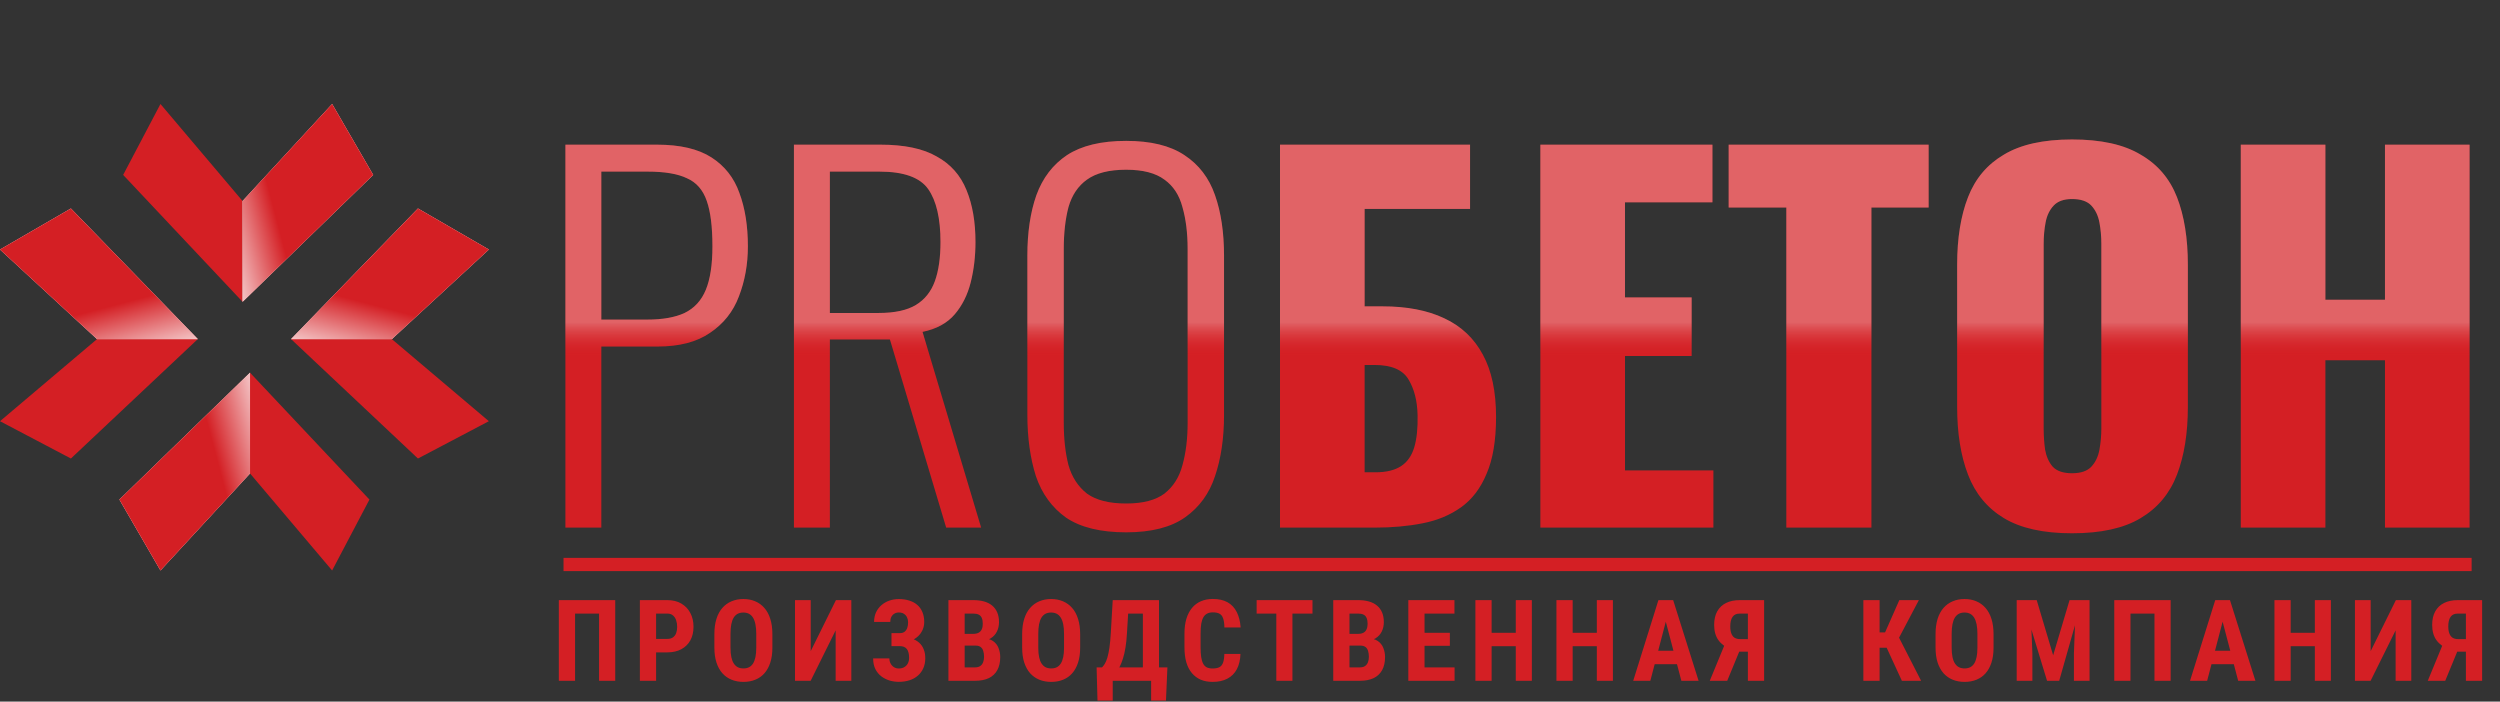
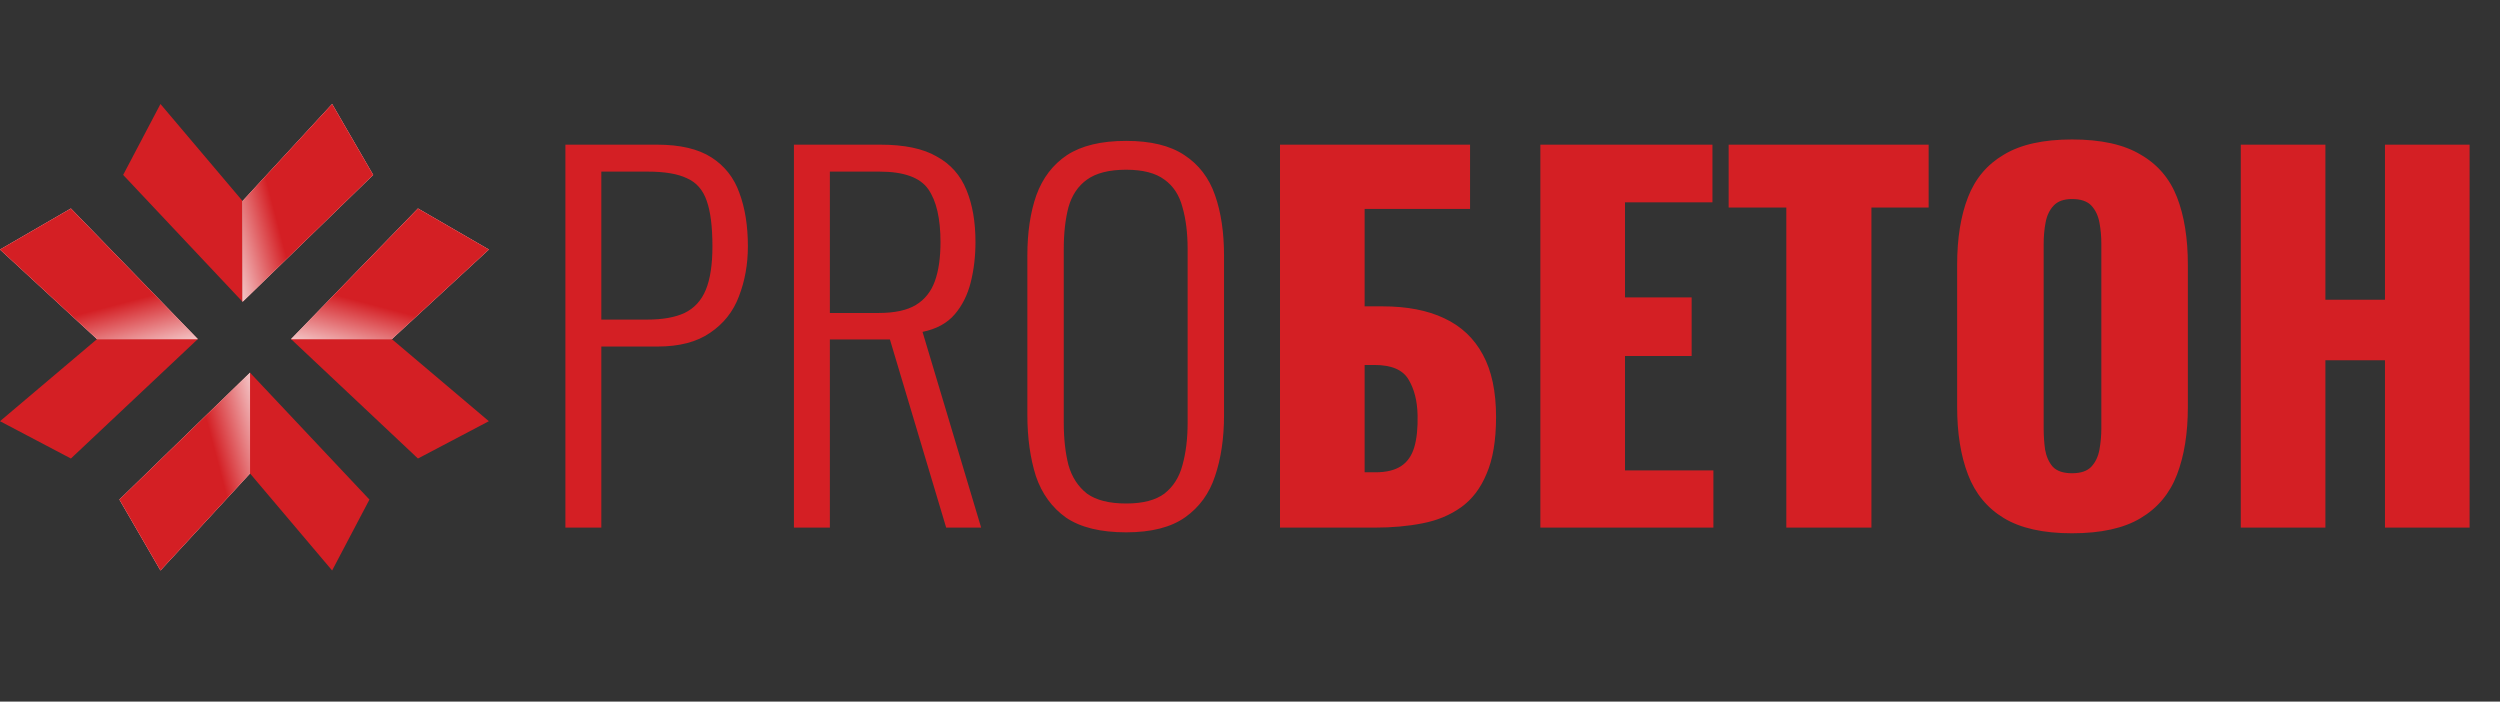
<svg xmlns="http://www.w3.org/2000/svg" width="1322" height="371" viewBox="0 0 1322 371" fill="none">
  <rect x="0" y="0" width="1322" height="371" fill="#333333" stroke="none" />
  <path d="M221.012 242.464L153.918 179.317L221.012 110.25L258.505 131.957L207.198 179.317L258.505 222.731L221.012 242.464Z" fill="#D41F24" />
  <path d="M207.198 179.317L258.505 131.957L221.012 110.25L153.918 179.317H207.198Z" fill="#D9D9D9" />
  <path d="M207.198 179.317L258.505 131.957L221.012 110.25L153.918 179.317H207.198Z" fill="url(#paint0_linear_4690_29)" />
  <path d="M37.492 242.464L104.586 179.317L37.492 110.25L-0.001 131.957L51.306 179.317L-0.001 222.731L37.492 242.464Z" fill="#D41F24" />
  <path d="M51.306 179.317L-0.001 131.957L37.492 110.25L104.586 179.317H51.306Z" fill="#D9D9D9" />
  <path d="M51.306 179.317L-0.001 131.957L37.492 110.25L104.586 179.317H51.306Z" fill="url(#paint1_linear_4690_29)" />
  <path d="M65.122 92.492L128.269 159.586L197.336 92.492L175.629 54.998L128.269 106.306L84.855 54.998L65.122 92.492Z" fill="#D41F24" />
  <path d="M128.269 106.306L175.629 54.998L197.336 92.492L128.269 159.586L128.269 106.306Z" fill="#D9D9D9" />
  <path d="M128.269 106.306L175.629 54.998L197.336 92.492L128.269 159.586L128.269 106.306Z" fill="url(#paint2_linear_4690_29)" />
  <path d="M195.359 264.172L132.212 197.078L63.145 264.172L84.851 301.666L132.212 250.359L175.625 301.666L195.359 264.172Z" fill="#D41F24" />
  <path d="M132.212 250.359L84.851 301.666L63.145 264.172L132.212 197.078L132.212 250.359Z" fill="#D9D9D9" />
  <path d="M132.212 250.359L84.851 301.666L63.145 264.172L132.212 197.078L132.212 250.359Z" fill="url(#paint3_linear_4690_29)" />
  <path d="M298.982 279V76.5H347.482C359.649 76.5 369.232 78.75 376.232 83.25C383.232 87.75 388.149 94 390.982 102C393.982 110 395.482 119.417 395.482 130.25C395.482 139.75 393.899 148.583 390.732 156.75C387.732 164.75 382.649 171.167 375.482 176C368.482 180.833 359.232 183.25 347.732 183.25H317.982V279H298.982ZM317.982 169H342.232C350.399 169 356.982 167.833 361.982 165.5C367.149 163 370.899 158.917 373.232 153.25C375.566 147.583 376.732 139.917 376.732 130.25C376.732 119.917 375.732 111.917 373.732 106.25C371.732 100.417 368.232 96.417 363.232 94.25C358.399 91.917 351.482 90.75 342.482 90.75H317.982V169ZM419.832 279V76.5H465.582C478.249 76.5 488.165 78.583 495.332 82.75C502.665 86.75 507.915 92.667 511.082 100.5C514.249 108.167 515.832 117.333 515.832 128C515.832 135.5 514.999 142.583 513.332 149.25C511.665 155.917 508.832 161.583 504.832 166.25C500.832 170.917 495.165 174 487.832 175.5L518.832 279H500.332L470.582 179.5H438.832V279H419.832ZM438.832 165.5H464.582C473.082 165.5 479.665 164.083 484.332 161.25C488.999 158.417 492.332 154.25 494.332 148.75C496.332 143.25 497.332 136.333 497.332 128C497.332 115.5 495.165 106.167 490.832 100C486.499 93.833 477.915 90.75 465.082 90.75H438.832V165.5ZM595.518 281.5C582.018 281.5 571.434 278.917 563.768 273.75C556.268 268.417 550.934 261.083 547.768 251.75C544.768 242.25 543.268 231.417 543.268 219.25V135.25C543.268 122.917 544.851 112.25 548.018 103.25C551.351 94.083 556.768 87 564.268 82C571.934 77 582.351 74.5 595.518 74.5C608.518 74.5 618.768 77 626.268 82C633.934 87 639.351 94.083 642.518 103.25C645.684 112.25 647.268 122.917 647.268 135.25V219.5C647.268 231.667 645.684 242.417 642.518 251.75C639.518 260.917 634.268 268.167 626.768 273.5C619.268 278.833 608.851 281.5 595.518 281.5ZM595.518 266.25C604.351 266.25 611.101 264.5 615.768 261C620.434 257.333 623.601 252.333 625.268 246C627.101 239.5 628.018 232 628.018 223.5V131.75C628.018 123.25 627.101 115.833 625.268 109.5C623.601 103.167 620.434 98.333 615.768 95C611.101 91.5 604.351 89.75 595.518 89.75C586.518 89.75 579.601 91.5 574.768 95C570.101 98.333 566.851 103.167 565.018 109.5C563.351 115.833 562.518 123.25 562.518 131.75V223.5C562.518 232 563.351 239.5 565.018 246C566.851 252.333 570.101 257.333 574.768 261C579.601 264.5 586.518 266.25 595.518 266.25ZM676.865 279V76.5H777.365V110.5H721.615V162H731.115C743.949 162 754.782 164.083 763.615 168.25C772.615 172.417 779.449 178.833 784.115 187.5C788.782 196 791.115 207 791.115 220.5C791.115 232.833 789.449 242.833 786.115 250.5C782.949 258.167 778.449 264.083 772.615 268.25C766.782 272.417 759.949 275.25 752.115 276.75C744.449 278.25 736.115 279 727.115 279H676.865ZM721.615 249.75H727.365C733.032 249.75 737.532 248.667 740.865 246.5C744.199 244.333 746.532 241 747.865 236.5C749.199 232 749.782 226.333 749.615 219.5C749.449 212 747.865 205.75 744.865 200.75C741.865 195.583 735.865 193 726.865 193H721.615V249.75ZM814.543 279V76.5H905.543V107H859.293V157.25H894.543V188.25H859.293V248.75H906.043V279H814.543ZM944.609 279V109.75H914.109V76.5H1019.86V109.75H989.609V279H944.609ZM1095.69 282C1080.52 282 1068.52 279.333 1059.69 274C1050.85 268.667 1044.52 261 1040.69 251C1036.85 241 1034.94 229.083 1034.94 215.25V140C1034.94 126 1036.85 114.083 1040.69 104.25C1044.52 94.417 1050.85 86.917 1059.69 81.75C1068.52 76.417 1080.52 73.75 1095.69 73.75C1111.02 73.75 1123.1 76.417 1131.94 81.75C1140.94 86.917 1147.35 94.417 1151.19 104.25C1155.02 114.083 1156.94 126 1156.94 140V215.25C1156.94 229.083 1155.02 241 1151.19 251C1147.35 261 1140.94 268.667 1131.94 274C1123.1 279.333 1111.02 282 1095.69 282ZM1095.69 250.25C1100.35 250.25 1103.77 249.083 1105.94 246.75C1108.1 244.417 1109.52 241.417 1110.19 237.75C1110.85 234.083 1111.19 230.333 1111.19 226.5V129C1111.19 125 1110.85 121.25 1110.19 117.75C1109.52 114.083 1108.1 111.083 1105.94 108.75C1103.77 106.417 1100.35 105.25 1095.69 105.25C1091.35 105.25 1088.1 106.417 1085.94 108.75C1083.77 111.083 1082.35 114.083 1081.69 117.75C1081.02 121.25 1080.69 125 1080.69 129V226.5C1080.69 230.333 1080.94 234.083 1081.44 237.75C1082.1 241.417 1083.44 244.417 1085.44 246.75C1087.6 249.083 1091.02 250.25 1095.69 250.25ZM1184.92 279V76.5H1229.67V158.5H1261.17V76.5H1305.92V279H1261.17V190.5H1229.67V279H1184.92Z" fill="#D41F24" />
-   <path d="M298.982 279V76.5H347.482C359.649 76.5 369.232 78.75 376.232 83.25C383.232 87.75 388.149 94 390.982 102C393.982 110 395.482 119.417 395.482 130.25C395.482 139.75 393.899 148.583 390.732 156.75C387.732 164.75 382.649 171.167 375.482 176C368.482 180.833 359.232 183.25 347.732 183.25H317.982V279H298.982ZM317.982 169H342.232C350.399 169 356.982 167.833 361.982 165.5C367.149 163 370.899 158.917 373.232 153.25C375.566 147.583 376.732 139.917 376.732 130.25C376.732 119.917 375.732 111.917 373.732 106.25C371.732 100.417 368.232 96.417 363.232 94.25C358.399 91.917 351.482 90.75 342.482 90.75H317.982V169ZM419.832 279V76.5H465.582C478.249 76.5 488.165 78.583 495.332 82.75C502.665 86.75 507.915 92.667 511.082 100.5C514.249 108.167 515.832 117.333 515.832 128C515.832 135.5 514.999 142.583 513.332 149.25C511.665 155.917 508.832 161.583 504.832 166.25C500.832 170.917 495.165 174 487.832 175.5L518.832 279H500.332L470.582 179.5H438.832V279H419.832ZM438.832 165.5H464.582C473.082 165.5 479.665 164.083 484.332 161.25C488.999 158.417 492.332 154.25 494.332 148.75C496.332 143.25 497.332 136.333 497.332 128C497.332 115.5 495.165 106.167 490.832 100C486.499 93.833 477.915 90.75 465.082 90.75H438.832V165.5ZM595.518 281.5C582.018 281.5 571.434 278.917 563.768 273.75C556.268 268.417 550.934 261.083 547.768 251.75C544.768 242.25 543.268 231.417 543.268 219.25V135.25C543.268 122.917 544.851 112.25 548.018 103.25C551.351 94.083 556.768 87 564.268 82C571.934 77 582.351 74.5 595.518 74.5C608.518 74.5 618.768 77 626.268 82C633.934 87 639.351 94.083 642.518 103.25C645.684 112.25 647.268 122.917 647.268 135.25V219.5C647.268 231.667 645.684 242.417 642.518 251.75C639.518 260.917 634.268 268.167 626.768 273.5C619.268 278.833 608.851 281.5 595.518 281.5ZM595.518 266.25C604.351 266.25 611.101 264.5 615.768 261C620.434 257.333 623.601 252.333 625.268 246C627.101 239.5 628.018 232 628.018 223.5V131.75C628.018 123.25 627.101 115.833 625.268 109.5C623.601 103.167 620.434 98.333 615.768 95C611.101 91.5 604.351 89.75 595.518 89.75C586.518 89.75 579.601 91.5 574.768 95C570.101 98.333 566.851 103.167 565.018 109.5C563.351 115.833 562.518 123.25 562.518 131.75V223.5C562.518 232 563.351 239.5 565.018 246C566.851 252.333 570.101 257.333 574.768 261C579.601 264.5 586.518 266.25 595.518 266.25ZM676.865 279V76.5H777.365V110.5H721.615V162H731.115C743.949 162 754.782 164.083 763.615 168.25C772.615 172.417 779.449 178.833 784.115 187.5C788.782 196 791.115 207 791.115 220.5C791.115 232.833 789.449 242.833 786.115 250.5C782.949 258.167 778.449 264.083 772.615 268.25C766.782 272.417 759.949 275.25 752.115 276.75C744.449 278.25 736.115 279 727.115 279H676.865ZM721.615 249.75H727.365C733.032 249.75 737.532 248.667 740.865 246.5C744.199 244.333 746.532 241 747.865 236.5C749.199 232 749.782 226.333 749.615 219.5C749.449 212 747.865 205.75 744.865 200.75C741.865 195.583 735.865 193 726.865 193H721.615V249.75ZM814.543 279V76.5H905.543V107H859.293V157.25H894.543V188.25H859.293V248.75H906.043V279H814.543ZM944.609 279V109.75H914.109V76.5H1019.86V109.75H989.609V279H944.609ZM1095.69 282C1080.52 282 1068.52 279.333 1059.69 274C1050.85 268.667 1044.52 261 1040.69 251C1036.85 241 1034.94 229.083 1034.94 215.25V140C1034.94 126 1036.85 114.083 1040.69 104.25C1044.52 94.417 1050.85 86.917 1059.69 81.75C1068.52 76.417 1080.52 73.75 1095.69 73.75C1111.02 73.75 1123.1 76.417 1131.94 81.75C1140.94 86.917 1147.35 94.417 1151.19 104.25C1155.02 114.083 1156.94 126 1156.94 140V215.25C1156.94 229.083 1155.02 241 1151.19 251C1147.35 261 1140.94 268.667 1131.94 274C1123.1 279.333 1111.02 282 1095.69 282ZM1095.69 250.25C1100.35 250.25 1103.77 249.083 1105.94 246.75C1108.1 244.417 1109.52 241.417 1110.19 237.75C1110.85 234.083 1111.19 230.333 1111.19 226.5V129C1111.19 125 1110.85 121.25 1110.19 117.75C1109.52 114.083 1108.1 111.083 1105.94 108.75C1103.77 106.417 1100.35 105.25 1095.69 105.25C1091.35 105.25 1088.1 106.417 1085.94 108.75C1083.77 111.083 1082.35 114.083 1081.69 117.75C1081.02 121.25 1080.69 125 1080.69 129V226.5C1080.69 230.333 1080.94 234.083 1081.44 237.75C1082.1 241.417 1083.44 244.417 1085.44 246.75C1087.6 249.083 1091.02 250.25 1095.69 250.25ZM1184.92 279V76.5H1229.67V158.5H1261.17V76.5H1305.92V279H1261.17V190.5H1229.67V279H1184.92Z" fill="url(#paint4_linear_4690_29)" />
-   <path d="M325.336 317.344V360H316.781V324.463H304.096V360H295.512V317.344H325.336ZM352.898 344.971H344.168V337.852H352.898C354.129 337.852 355.125 337.578 355.887 337.031C356.648 336.484 357.205 335.732 357.557 334.775C357.908 333.799 358.084 332.705 358.084 331.494C358.084 330.264 357.908 329.111 357.557 328.037C357.205 326.963 356.648 326.104 355.887 325.459C355.125 324.795 354.129 324.463 352.898 324.463H346.951V360H338.367V317.344H352.898C355.77 317.344 358.23 317.949 360.281 319.16C362.352 320.371 363.943 322.041 365.057 324.17C366.17 326.279 366.727 328.701 366.727 331.436C366.727 334.189 366.17 336.582 365.057 338.613C363.943 340.625 362.352 342.188 360.281 343.301C358.23 344.414 355.77 344.971 352.898 344.971ZM408.439 335.361V342.48C408.439 345.488 408.068 348.125 407.326 350.391C406.604 352.637 405.568 354.521 404.221 356.045C402.893 357.549 401.281 358.682 399.387 359.443C397.512 360.205 395.432 360.586 393.146 360.586C390.861 360.586 388.771 360.205 386.877 359.443C385.002 358.682 383.381 357.549 382.014 356.045C380.666 354.521 379.621 352.637 378.879 350.391C378.137 348.125 377.766 345.488 377.766 342.48V335.361C377.766 332.275 378.127 329.58 378.85 327.275C379.572 324.951 380.617 323.018 381.984 321.475C383.352 319.912 384.973 318.74 386.848 317.959C388.723 317.158 390.803 316.758 393.088 316.758C395.373 316.758 397.453 317.158 399.328 317.959C401.203 318.74 402.824 319.912 404.191 321.475C405.559 323.018 406.604 324.951 407.326 327.275C408.068 329.58 408.439 332.275 408.439 335.361ZM399.914 342.48V335.303C399.914 333.271 399.768 331.543 399.475 330.117C399.182 328.672 398.742 327.49 398.156 326.572C397.57 325.654 396.857 324.98 396.018 324.551C395.178 324.121 394.201 323.906 393.088 323.906C391.975 323.906 390.988 324.121 390.129 324.551C389.289 324.98 388.576 325.654 387.99 326.572C387.424 327.49 386.994 328.672 386.701 330.117C386.428 331.543 386.291 333.271 386.291 335.303V342.48C386.291 344.434 386.438 346.104 386.73 347.49C387.023 348.877 387.463 350.01 388.049 350.889C388.635 351.768 389.348 352.422 390.188 352.852C391.047 353.262 392.033 353.467 393.146 353.467C394.24 353.467 395.207 353.262 396.047 352.852C396.906 352.422 397.619 351.768 398.186 350.889C398.752 350.01 399.182 348.877 399.475 347.49C399.768 346.104 399.914 344.434 399.914 342.48ZM428.707 344.326L442.037 317.344H450.182V360H441.891V333.34L428.678 360H420.387V317.344H428.707V344.326ZM477.07 339.58H471.416V334.805H475.781C476.816 334.805 477.656 334.57 478.301 334.102C478.945 333.613 479.424 332.949 479.736 332.109C480.049 331.25 480.205 330.234 480.205 329.062C480.205 328.125 480.02 327.266 479.648 326.484C479.297 325.703 478.76 325.078 478.037 324.609C477.334 324.121 476.406 323.877 475.254 323.877C474.414 323.877 473.652 324.082 472.969 324.492C472.285 324.883 471.748 325.449 471.357 326.191C470.967 326.934 470.771 327.832 470.771 328.887H462.217C462.217 326.992 462.559 325.303 463.242 323.818C463.945 322.314 464.902 321.045 466.113 320.01C467.324 318.955 468.711 318.154 470.273 317.607C471.855 317.061 473.516 316.787 475.254 316.787C477.324 316.787 479.18 317.051 480.82 317.578C482.461 318.086 483.867 318.848 485.039 319.863C486.23 320.879 487.139 322.148 487.764 323.672C488.408 325.176 488.73 326.924 488.73 328.916C488.73 330.381 488.447 331.758 487.881 333.047C487.314 334.336 486.514 335.469 485.479 336.445C484.443 337.422 483.203 338.193 481.758 338.76C480.332 339.307 478.77 339.58 477.07 339.58ZM471.416 336.973H477.07C478.984 336.973 480.693 337.217 482.197 337.705C483.701 338.193 484.98 338.906 486.035 339.844C487.09 340.781 487.891 341.943 488.438 343.33C489.004 344.697 489.287 346.27 489.287 348.047C489.287 350.039 488.936 351.816 488.232 353.379C487.549 354.922 486.582 356.23 485.332 357.305C484.082 358.379 482.607 359.189 480.908 359.736C479.209 360.283 477.324 360.557 475.254 360.557C473.633 360.557 472.012 360.322 470.391 359.854C468.789 359.365 467.334 358.623 466.025 357.627C464.717 356.631 463.672 355.352 462.891 353.789C462.109 352.227 461.719 350.352 461.719 348.164H470.303C470.303 349.141 470.518 350.039 470.947 350.859C471.377 351.66 471.963 352.305 472.705 352.793C473.447 353.262 474.297 353.496 475.254 353.496C476.426 353.496 477.412 353.252 478.213 352.764C479.033 352.275 479.658 351.611 480.088 350.771C480.518 349.912 480.732 348.965 480.732 347.93C480.732 346.797 480.625 345.84 480.41 345.059C480.215 344.258 479.902 343.613 479.473 343.125C479.043 342.617 478.516 342.246 477.891 342.012C477.285 341.777 476.582 341.66 475.781 341.66H471.416V336.973ZM515.941 341.396H507.182L507.152 335.186H514.594C515.766 335.186 516.723 334.99 517.465 334.6C518.227 334.189 518.783 333.594 519.135 332.812C519.506 332.012 519.691 331.045 519.691 329.912C519.691 328.604 519.516 327.559 519.164 326.777C518.832 325.977 518.295 325.391 517.553 325.02C516.83 324.648 515.873 324.463 514.682 324.463H510.111V360H501.527V317.344H514.682C516.791 317.344 518.686 317.578 520.365 318.047C522.045 318.516 523.471 319.238 524.643 320.215C525.814 321.172 526.713 322.383 527.338 323.848C527.963 325.293 528.275 327.012 528.275 329.004C528.275 330.762 527.924 332.383 527.221 333.867C526.518 335.352 525.414 336.572 523.91 337.529C522.406 338.467 520.463 338.984 518.08 339.082L515.941 341.396ZM515.619 360H504.75L508.178 352.91H515.619C516.771 352.91 517.689 352.666 518.373 352.178C519.057 351.689 519.555 351.035 519.867 350.215C520.199 349.375 520.365 348.418 520.365 347.344C520.365 346.133 520.219 345.078 519.926 344.18C519.652 343.281 519.193 342.598 518.549 342.129C517.904 341.641 517.035 341.396 515.941 341.396H508.559L508.617 335.186H517.582L519.604 337.646C521.889 337.568 523.715 338.008 525.082 338.965C526.449 339.902 527.426 341.133 528.012 342.656C528.617 344.16 528.92 345.762 528.92 347.461C528.92 350.195 528.402 352.5 527.367 354.375C526.352 356.23 524.857 357.637 522.885 358.594C520.912 359.531 518.49 360 515.619 360ZM571.189 335.361V342.48C571.189 345.488 570.818 348.125 570.076 350.391C569.354 352.637 568.318 354.521 566.971 356.045C565.643 357.549 564.031 358.682 562.137 359.443C560.262 360.205 558.182 360.586 555.896 360.586C553.611 360.586 551.521 360.205 549.627 359.443C547.752 358.682 546.131 357.549 544.764 356.045C543.416 354.521 542.371 352.637 541.629 350.391C540.887 348.125 540.516 345.488 540.516 342.48V335.361C540.516 332.275 540.877 329.58 541.6 327.275C542.322 324.951 543.367 323.018 544.734 321.475C546.102 319.912 547.723 318.74 549.598 317.959C551.473 317.158 553.553 316.758 555.838 316.758C558.123 316.758 560.203 317.158 562.078 317.959C563.953 318.74 565.574 319.912 566.941 321.475C568.309 323.018 569.354 324.951 570.076 327.275C570.818 329.58 571.189 332.275 571.189 335.361ZM562.664 342.48V335.303C562.664 333.271 562.518 331.543 562.225 330.117C561.932 328.672 561.492 327.49 560.906 326.572C560.32 325.654 559.607 324.98 558.768 324.551C557.928 324.121 556.951 323.906 555.838 323.906C554.725 323.906 553.738 324.121 552.879 324.551C552.039 324.98 551.326 325.654 550.74 326.572C550.174 327.49 549.744 328.672 549.451 330.117C549.178 331.543 549.041 333.271 549.041 335.303V342.48C549.041 344.434 549.188 346.104 549.48 347.49C549.773 348.877 550.213 350.01 550.799 350.889C551.385 351.768 552.098 352.422 552.938 352.852C553.797 353.262 554.783 353.467 555.896 353.467C556.99 353.467 557.957 353.262 558.797 352.852C559.656 352.422 560.369 351.768 560.936 350.889C561.502 350.01 561.932 348.877 562.225 347.49C562.518 346.104 562.664 344.434 562.664 342.48ZM611.115 352.91V360H585.979V352.91H611.115ZM588.41 352.91V370.488H580.354L579.885 352.91H588.41ZM617.326 352.91L616.564 370.488H608.713V352.91H617.326ZM606.691 317.344V324.463H589.465V317.344H606.691ZM612.873 317.344V360H604.348V317.344H612.873ZM588.41 317.344H596.994L595.939 334.805C595.783 337.695 595.52 340.244 595.148 342.451C594.797 344.639 594.357 346.553 593.83 348.193C593.322 349.834 592.756 351.26 592.131 352.471C591.506 353.682 590.842 354.736 590.139 355.635C589.436 356.533 588.713 357.334 587.971 358.037C587.229 358.74 586.496 359.395 585.773 360H581.086V352.91H582.756C583.244 352.441 583.732 351.807 584.221 351.006C584.709 350.205 585.158 349.131 585.568 347.783C585.979 346.416 586.34 344.678 586.652 342.568C586.965 340.459 587.209 337.871 587.385 334.805L588.41 317.344ZM647.438 345.791H655.963C655.846 348.994 655.201 351.699 654.029 353.906C652.857 356.094 651.188 357.754 649.02 358.887C646.871 360.02 644.273 360.586 641.227 360.586C638.863 360.586 636.764 360.195 634.928 359.414C633.092 358.613 631.529 357.441 630.24 355.898C628.951 354.355 627.975 352.451 627.311 350.186C626.666 347.9 626.344 345.273 626.344 342.305V335.068C626.344 332.1 626.686 329.473 627.369 327.188C628.072 324.902 629.068 322.988 630.357 321.445C631.666 319.883 633.238 318.711 635.074 317.93C636.93 317.129 639.02 316.729 641.344 316.729C644.449 316.729 647.047 317.314 649.137 318.486C651.227 319.658 652.838 321.367 653.971 323.613C655.123 325.84 655.816 328.564 656.051 331.787H647.467C647.428 329.756 647.203 328.164 646.793 327.012C646.402 325.84 645.777 325.02 644.918 324.551C644.059 324.062 642.867 323.818 641.344 323.818C640.211 323.818 639.234 324.023 638.414 324.434C637.594 324.824 636.92 325.459 636.393 326.338C635.865 327.217 635.475 328.369 635.221 329.795C634.986 331.221 634.869 332.959 634.869 335.01V342.305C634.869 344.316 634.977 346.035 635.191 347.461C635.406 348.867 635.748 350.02 636.217 350.918C636.686 351.816 637.32 352.471 638.121 352.881C638.941 353.291 639.977 353.496 641.227 353.496C642.672 353.496 643.834 353.281 644.713 352.852C645.611 352.422 646.275 351.65 646.705 350.537C647.135 349.424 647.379 347.842 647.438 345.791ZM683.438 317.344V360H674.912V317.344H683.438ZM694.043 317.344V324.463H664.512V317.344H694.043ZM719.438 341.396H710.678L710.648 335.186H718.09C719.262 335.186 720.219 334.99 720.961 334.6C721.723 334.189 722.279 333.594 722.631 332.812C723.002 332.012 723.188 331.045 723.188 329.912C723.188 328.604 723.012 327.559 722.66 326.777C722.328 325.977 721.791 325.391 721.049 325.02C720.326 324.648 719.369 324.463 718.178 324.463H713.607V360H705.023V317.344H718.178C720.287 317.344 722.182 317.578 723.861 318.047C725.541 318.516 726.967 319.238 728.139 320.215C729.311 321.172 730.209 322.383 730.834 323.848C731.459 325.293 731.771 327.012 731.771 329.004C731.771 330.762 731.42 332.383 730.717 333.867C730.014 335.352 728.91 336.572 727.406 337.529C725.902 338.467 723.959 338.984 721.576 339.082L719.438 341.396ZM719.115 360H708.246L711.674 352.91H719.115C720.268 352.91 721.186 352.666 721.869 352.178C722.553 351.689 723.051 351.035 723.363 350.215C723.695 349.375 723.861 348.418 723.861 347.344C723.861 346.133 723.715 345.078 723.422 344.18C723.148 343.281 722.689 342.598 722.045 342.129C721.4 341.641 720.531 341.396 719.438 341.396H712.055L712.113 335.186H721.078L723.1 337.646C725.385 337.568 727.211 338.008 728.578 338.965C729.945 339.902 730.922 341.133 731.508 342.656C732.113 344.16 732.416 345.762 732.416 347.461C732.416 350.195 731.898 352.5 730.863 354.375C729.848 356.23 728.354 357.637 726.381 358.594C724.408 359.531 721.986 360 719.115 360ZM769.178 352.91V360H750.633V352.91H769.178ZM753.299 317.344V360H744.715V317.344H753.299ZM766.688 334.629V341.514H750.633V334.629H766.688ZM769.119 317.344V324.463H750.633V317.344H769.119ZM803.83 334.629V341.719H786.34V334.629H803.83ZM788.771 317.344V360H780.188V317.344H788.771ZM810.041 317.344V360H801.545V317.344H810.041ZM846.686 334.629V341.719H829.195V334.629H846.686ZM831.627 317.344V360H823.043V317.344H831.627ZM852.896 317.344V360H844.4V317.344H852.896ZM881.865 324.961L872.695 360H863.643L876.973 317.344H882.627L881.865 324.961ZM889.102 360L879.873 324.961L879.023 317.344H884.766L898.213 360H889.102ZM889.424 344.092V351.211H870.176V344.092H889.424ZM927.064 344.619H918.363L915.404 343.389C912.514 342.295 910.297 340.693 908.754 338.584C907.211 336.475 906.439 333.77 906.439 330.469C906.439 327.617 906.986 325.215 908.08 323.262C909.174 321.309 910.736 319.834 912.768 318.838C914.799 317.842 917.201 317.344 919.975 317.344H932.865V360H924.281V324.463H919.975C918.236 324.463 916.967 325.049 916.166 326.221C915.365 327.373 914.965 329.023 914.965 331.172C914.965 332.754 915.16 334.043 915.551 335.039C915.941 336.035 916.518 336.777 917.279 337.266C918.061 337.734 919.057 337.969 920.268 337.969H927.035L927.064 344.619ZM921.176 341.016L913.354 360H904.125L911.947 341.016H921.176ZM993.932 317.344V360H985.348V317.344H993.932ZM1014.7 317.344L1001.43 342.51H991.969L990.797 334.395H996.832L1004.36 317.344H1014.7ZM1005.71 360L996.979 341.016L1002.87 334.57L1015.88 360H1005.71ZM1054.19 335.361V342.48C1054.19 345.488 1053.82 348.125 1053.08 350.391C1052.35 352.637 1051.32 354.521 1049.97 356.045C1048.64 357.549 1047.03 358.682 1045.14 359.443C1043.26 360.205 1041.18 360.586 1038.9 360.586C1036.61 360.586 1034.52 360.205 1032.63 359.443C1030.75 358.682 1029.13 357.549 1027.76 356.045C1026.42 354.521 1025.37 352.637 1024.63 350.391C1023.89 348.125 1023.52 345.488 1023.52 342.48V335.361C1023.52 332.275 1023.88 329.58 1024.6 327.275C1025.32 324.951 1026.37 323.018 1027.73 321.475C1029.1 319.912 1030.72 318.74 1032.6 317.959C1034.47 317.158 1036.55 316.758 1038.84 316.758C1041.12 316.758 1043.2 317.158 1045.08 317.959C1046.95 318.74 1048.57 319.912 1049.94 321.475C1051.31 323.018 1052.35 324.951 1053.08 327.275C1053.82 329.58 1054.19 332.275 1054.19 335.361ZM1045.66 342.48V335.303C1045.66 333.271 1045.52 331.543 1045.22 330.117C1044.93 328.672 1044.49 327.49 1043.91 326.572C1043.32 325.654 1042.61 324.98 1041.77 324.551C1040.93 324.121 1039.95 323.906 1038.84 323.906C1037.72 323.906 1036.74 324.121 1035.88 324.551C1035.04 324.98 1034.33 325.654 1033.74 326.572C1033.17 327.49 1032.74 328.672 1032.45 330.117C1032.18 331.543 1032.04 333.271 1032.04 335.303V342.48C1032.04 344.434 1032.19 346.104 1032.48 347.49C1032.77 348.877 1033.21 350.01 1033.8 350.889C1034.38 351.768 1035.1 352.422 1035.94 352.852C1036.8 353.262 1037.78 353.467 1038.9 353.467C1039.99 353.467 1040.96 353.262 1041.8 352.852C1042.66 352.422 1043.37 351.768 1043.94 350.889C1044.5 350.01 1044.93 348.877 1045.22 347.49C1045.52 346.104 1045.66 344.434 1045.66 342.48ZM1069.48 317.344H1077.01L1085.71 346.523L1094.38 317.344H1101.03L1088.9 360H1082.48L1069.48 317.344ZM1066.43 317.344H1073.61L1074.72 345.469V360H1066.43V317.344ZM1097.75 317.344H1104.96V360H1096.69V345.469L1097.75 317.344ZM1147.84 317.344V360H1139.29V324.463H1126.6V360H1118.02V317.344H1147.84ZM1176.31 324.961L1167.14 360H1158.09L1171.42 317.344H1177.07L1176.31 324.961ZM1183.55 360L1174.32 324.961L1173.47 317.344H1179.21L1192.66 360H1183.55ZM1183.87 344.092V351.211H1164.62V344.092H1183.87ZM1226.37 334.629V341.719H1208.88V334.629H1226.37ZM1211.31 317.344V360H1202.73V317.344H1211.31ZM1232.58 317.344V360H1224.09V317.344H1232.58ZM1253.61 344.326L1266.94 317.344H1275.09V360H1266.8V333.34L1253.58 360H1245.29V317.344H1253.61V344.326ZM1306.75 344.619H1298.05L1295.09 343.389C1292.2 342.295 1289.98 340.693 1288.44 338.584C1286.9 336.475 1286.13 333.77 1286.13 330.469C1286.13 327.617 1286.67 325.215 1287.77 323.262C1288.86 321.309 1290.42 319.834 1292.46 318.838C1294.49 317.842 1296.89 317.344 1299.66 317.344H1312.55V360H1303.97V324.463H1299.66C1297.92 324.463 1296.65 325.049 1295.85 326.221C1295.05 327.373 1294.65 329.023 1294.65 331.172C1294.65 332.754 1294.85 334.043 1295.24 335.039C1295.63 336.035 1296.21 336.777 1296.97 337.266C1297.75 337.734 1298.74 337.969 1299.96 337.969H1306.72L1306.75 344.619ZM1300.86 341.016L1293.04 360H1283.81L1291.63 341.016H1300.86Z" fill="#D41F24" />
-   <rect x="297.996" y="295" width="1009" height="7" fill="#D41F24" />
  <defs>
    <linearGradient id="paint0_linear_4690_29" x1="181.545" y1="197.077" x2="191.412" y2="159.584" gradientUnits="userSpaceOnUse">
      <stop stop-color="white" />
      <stop offset="1" stop-color="#D41F24" />
    </linearGradient>
    <linearGradient id="paint1_linear_4690_29" x1="76.959" y1="197.077" x2="67.092" y2="159.584" gradientUnits="userSpaceOnUse">
      <stop stop-color="white" />
      <stop offset="1" stop-color="#D41F24" />
    </linearGradient>
    <linearGradient id="paint2_linear_4690_29" x1="110.509" y1="131.959" x2="148.002" y2="122.092" gradientUnits="userSpaceOnUse">
      <stop stop-color="white" />
      <stop offset="1" stop-color="#D41F24" />
    </linearGradient>
    <linearGradient id="paint3_linear_4690_29" x1="149.972" y1="224.705" x2="112.478" y2="234.572" gradientUnits="userSpaceOnUse">
      <stop stop-color="white" />
      <stop offset="1" stop-color="#D41F24" />
    </linearGradient>
    <linearGradient id="paint4_linear_4690_29" x1="778.05" y1="210.778" x2="778.05" y2="143.642" gradientUnits="userSpaceOnUse">
      <stop offset="0.332" stop-color="#D41F24" stop-opacity="0" />
      <stop offset="0.601" stop-color="white" stop-opacity="0.3" />
    </linearGradient>
  </defs>
</svg>